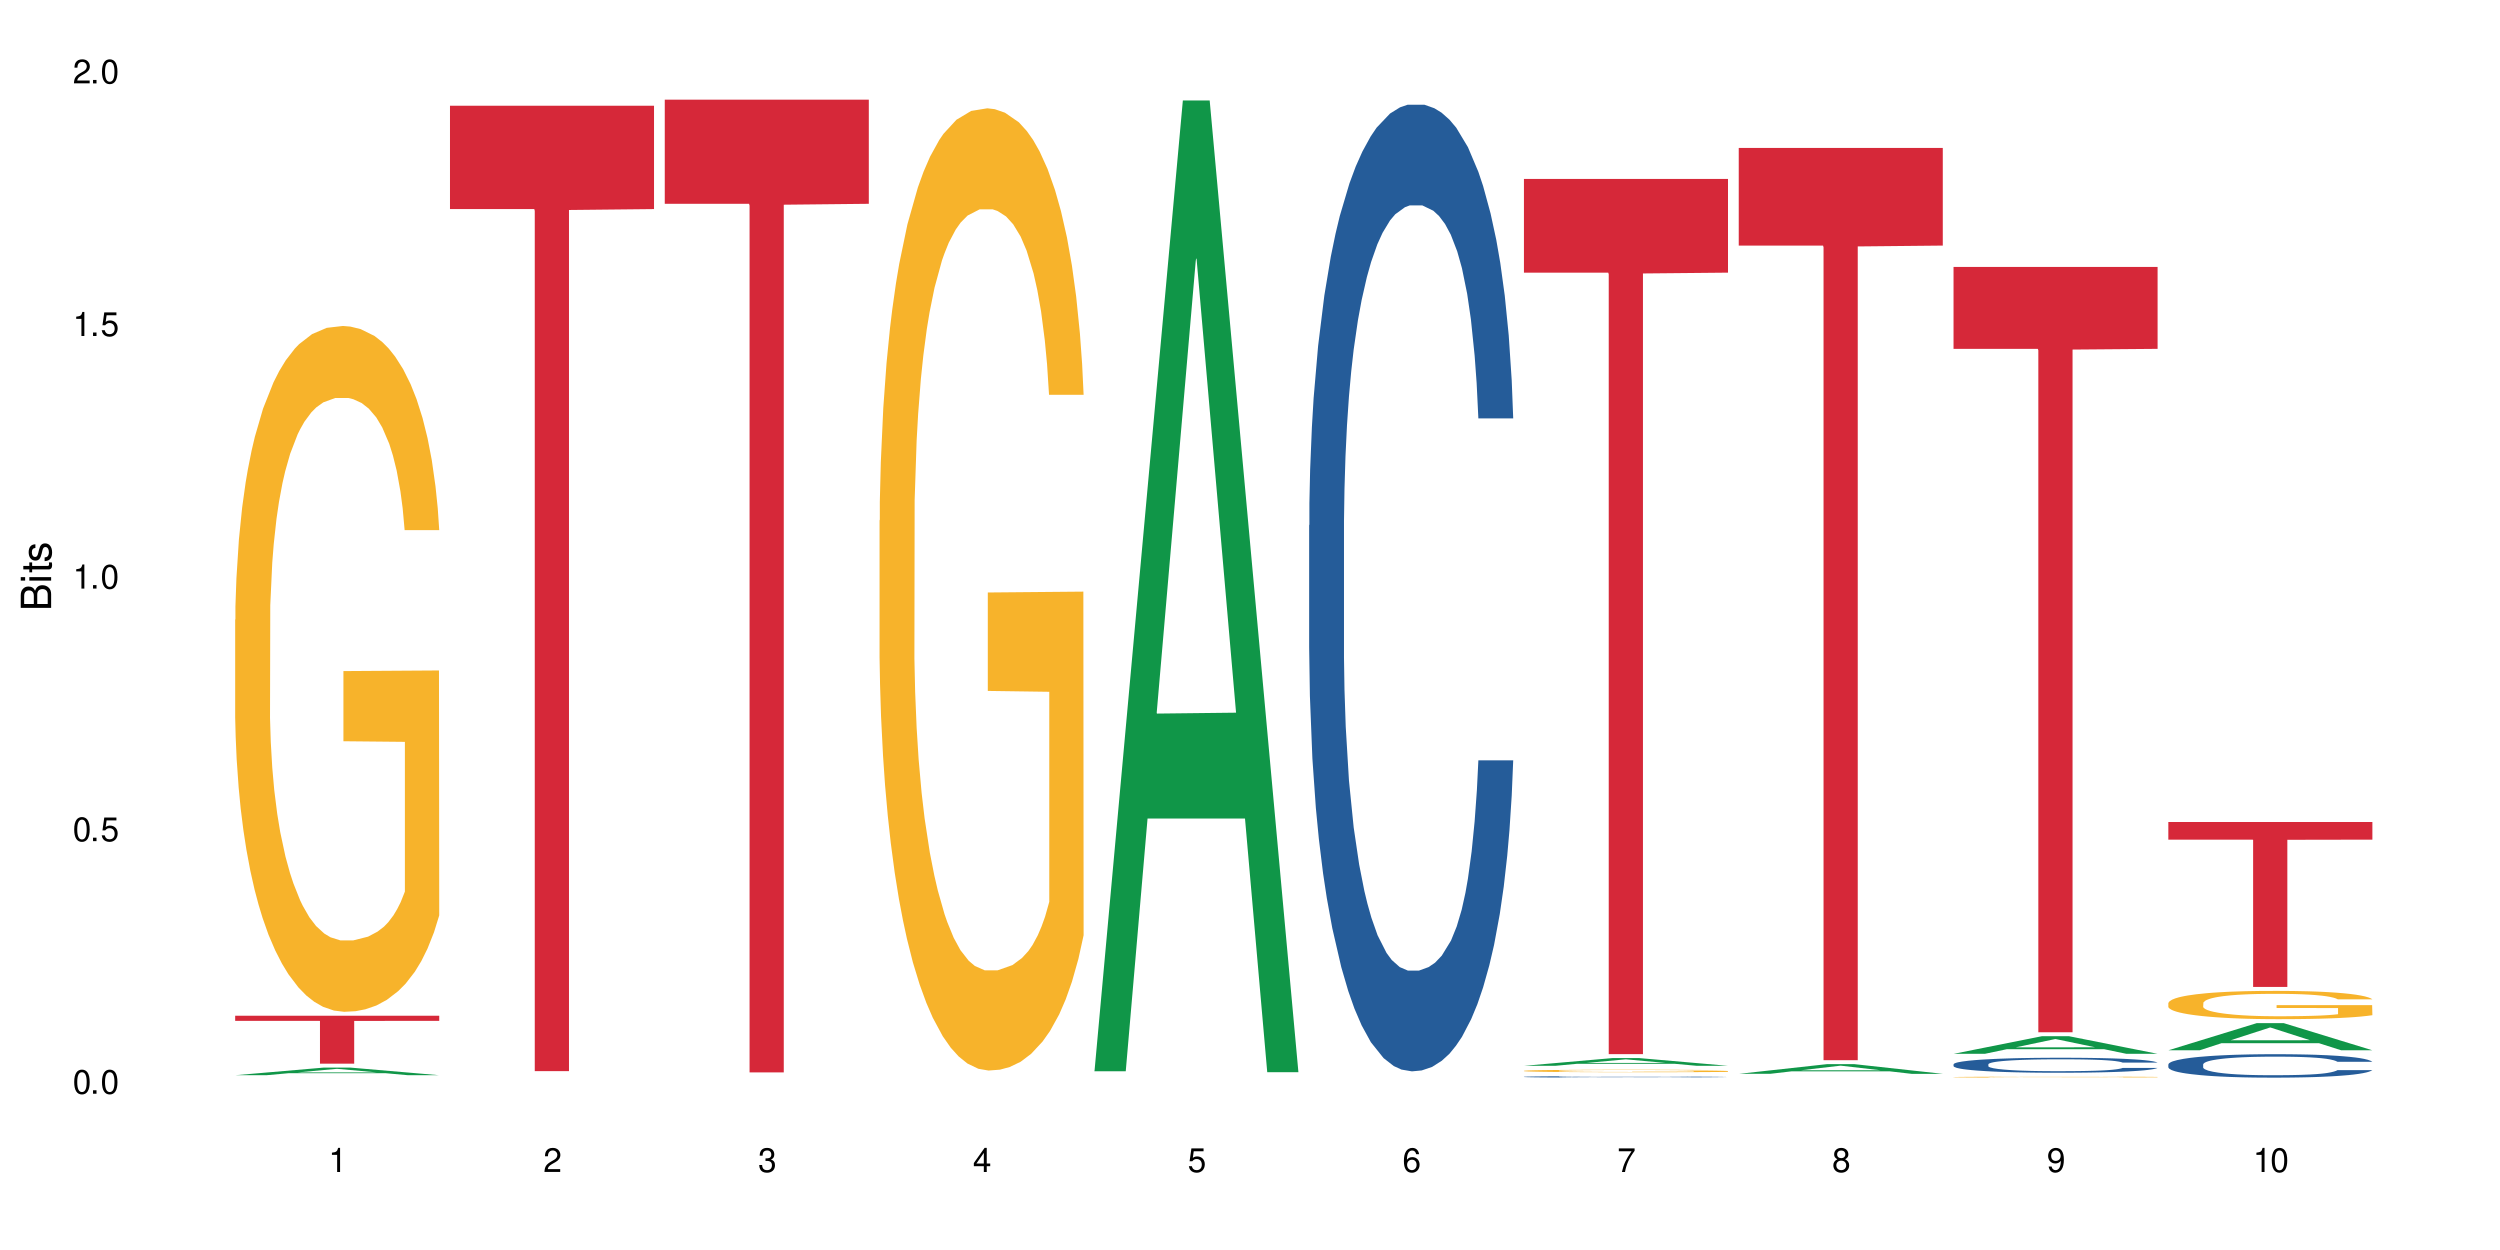
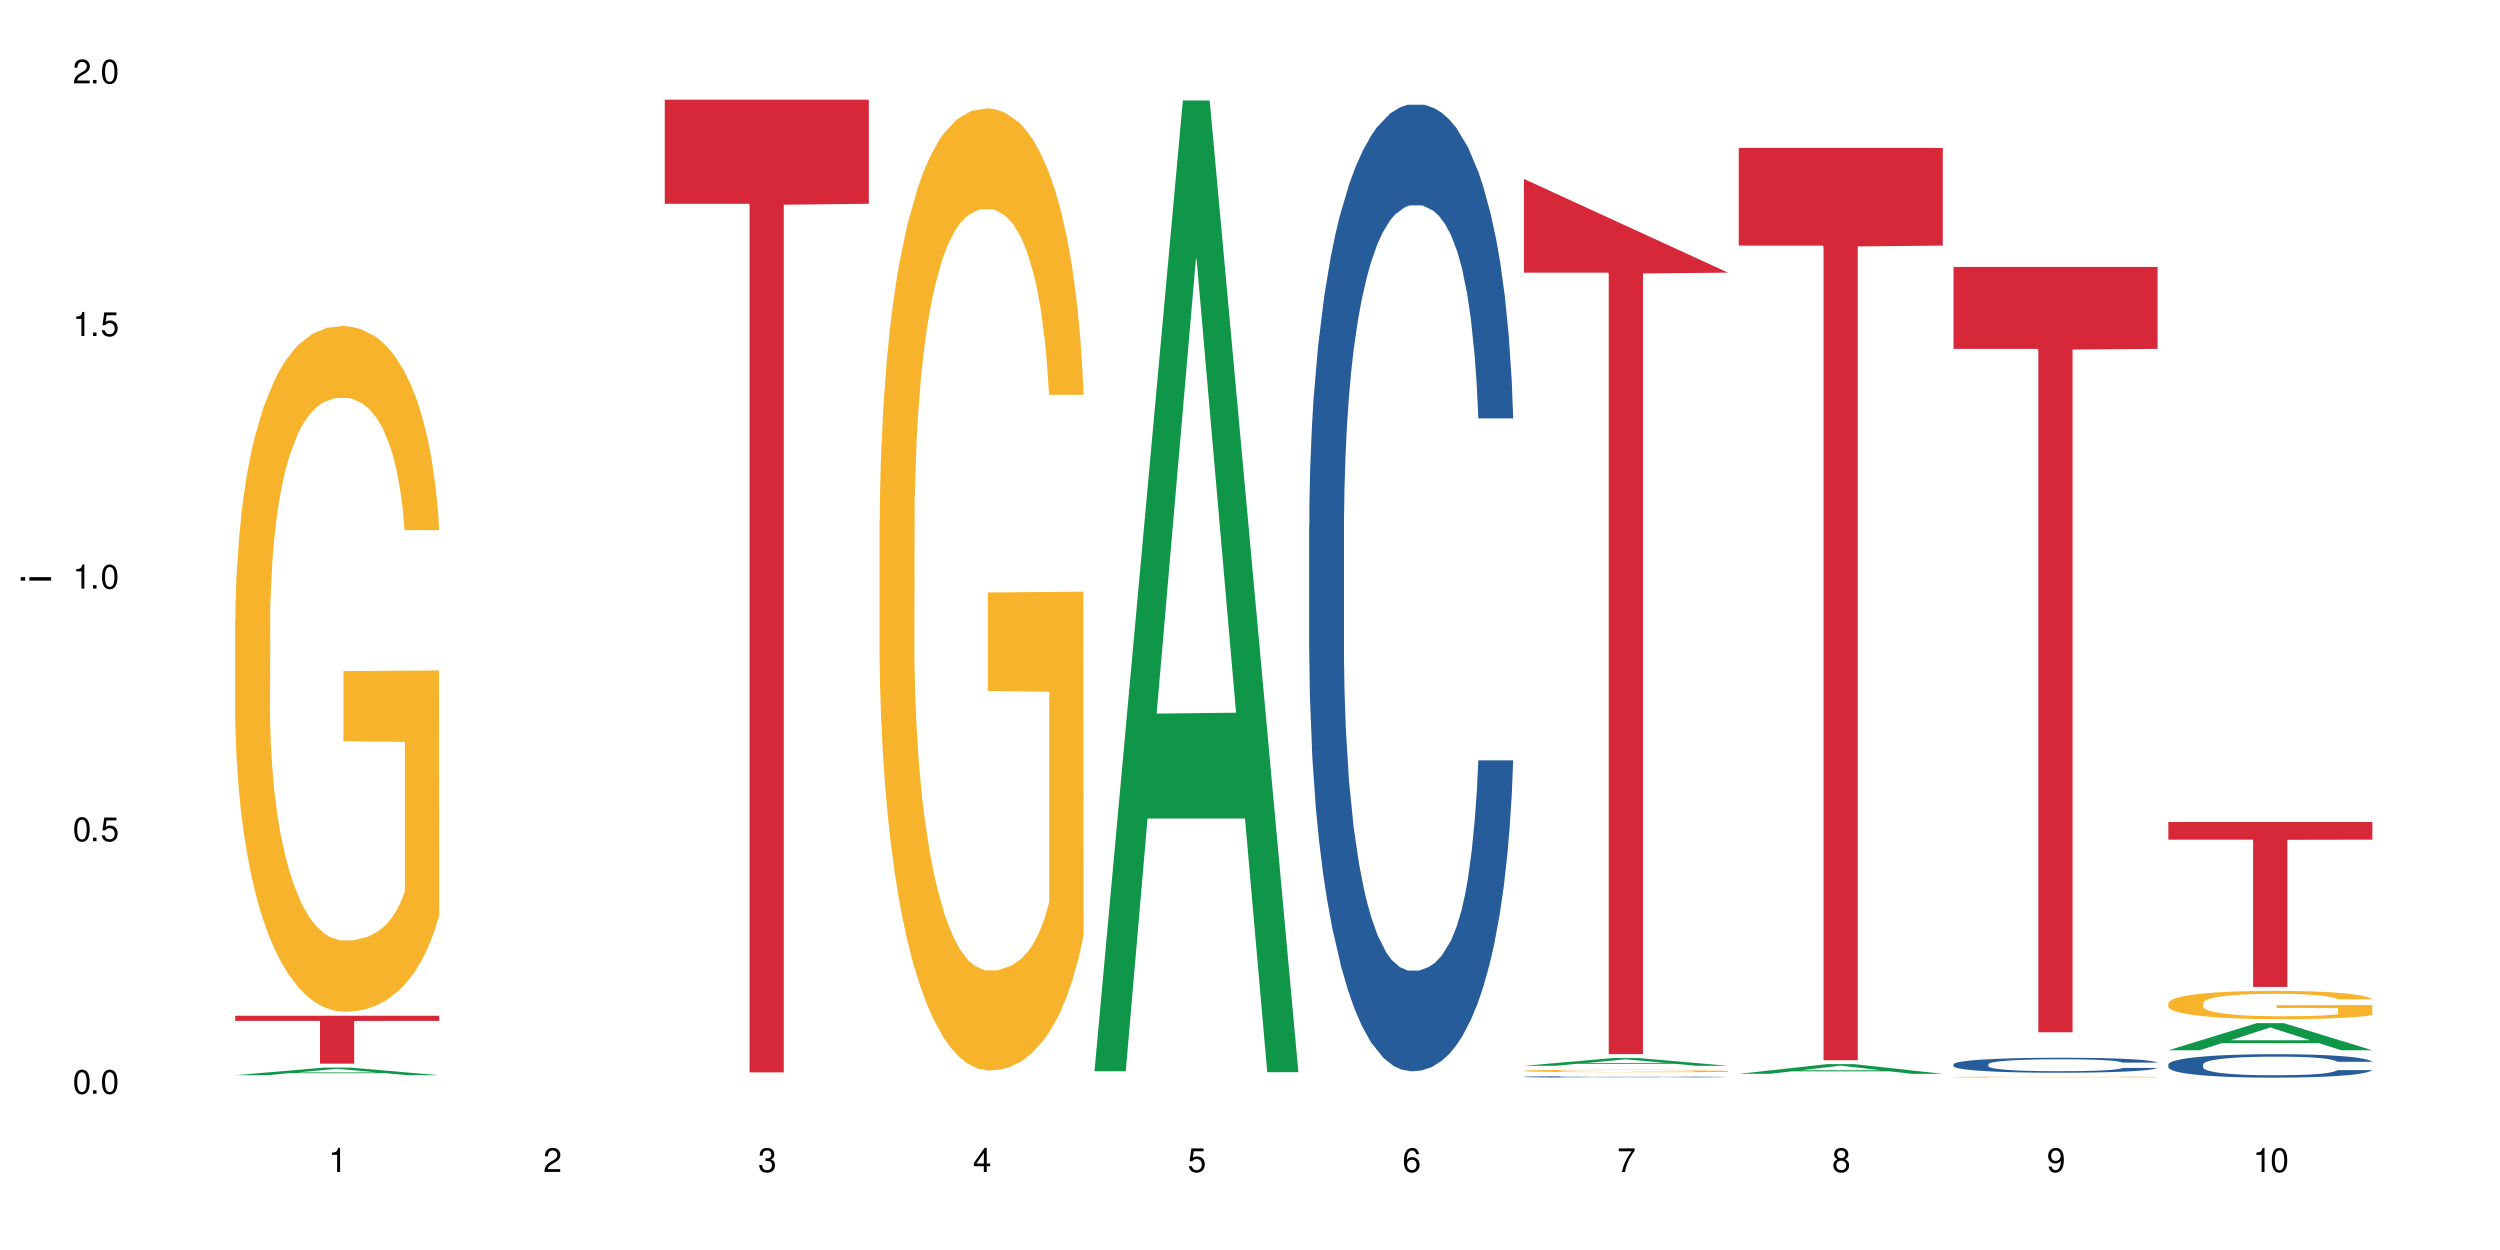
<svg xmlns="http://www.w3.org/2000/svg" xmlns:xlink="http://www.w3.org/1999/xlink" width="720" height="360" viewBox="0 0 720 360">
  <defs>
    <g>
      <g id="glyph-0-0">
</g>
      <g id="glyph-0-1">
        <path d="M 2.641 -6.938 C 2 -6.938 1.422 -6.656 1.078 -6.172 C 0.641 -5.562 0.406 -4.641 0.406 -3.359 C 0.406 -1.016 1.188 0.219 2.641 0.219 C 4.078 0.219 4.859 -1.016 4.859 -3.297 C 4.859 -4.641 4.656 -5.547 4.203 -6.172 C 3.844 -6.656 3.281 -6.938 2.641 -6.938 Z M 2.641 -6.188 C 3.547 -6.188 4 -5.25 4 -3.375 C 4 -1.406 3.562 -0.484 2.625 -0.484 C 1.734 -0.484 1.281 -1.438 1.281 -3.344 C 1.281 -5.25 1.734 -6.188 2.641 -6.188 Z M 2.641 -6.188 " />
      </g>
      <g id="glyph-0-2">
        <path d="M 1.828 -1 L 0.828 -1 L 0.828 0 L 1.828 0 Z M 1.828 -1 " />
      </g>
      <g id="glyph-0-3">
        <path d="M 4.562 -6.797 L 1.062 -6.797 L 0.547 -3.094 L 1.328 -3.094 C 1.719 -3.562 2.047 -3.734 2.578 -3.734 C 3.484 -3.734 4.062 -3.109 4.062 -2.094 C 4.062 -1.125 3.484 -0.531 2.578 -0.531 C 1.828 -0.531 1.375 -0.906 1.188 -1.672 L 0.328 -1.672 C 0.453 -1.109 0.547 -0.844 0.75 -0.594 C 1.125 -0.078 1.828 0.219 2.594 0.219 C 3.969 0.219 4.922 -0.781 4.922 -2.219 C 4.922 -3.562 4.031 -4.484 2.719 -4.484 C 2.25 -4.484 1.859 -4.359 1.469 -4.062 L 1.734 -5.969 L 4.562 -5.969 Z M 4.562 -6.797 " />
      </g>
      <g id="glyph-0-4">
        <path d="M 2.484 -4.938 L 2.484 0 L 3.328 0 L 3.328 -6.938 L 2.766 -6.938 C 2.469 -5.875 2.281 -5.734 0.984 -5.562 L 0.984 -4.938 Z M 2.484 -4.938 " />
      </g>
      <g id="glyph-0-5">
        <path d="M 4.859 -0.828 L 1.281 -0.828 C 1.359 -1.406 1.672 -1.781 2.5 -2.281 L 3.469 -2.828 C 4.406 -3.344 4.906 -4.062 4.906 -4.906 C 4.906 -5.484 4.672 -6.031 4.266 -6.406 C 3.859 -6.766 3.375 -6.938 2.719 -6.938 C 1.859 -6.938 1.219 -6.625 0.844 -6.031 C 0.609 -5.672 0.5 -5.234 0.484 -4.531 L 1.328 -4.531 C 1.359 -5.016 1.406 -5.281 1.531 -5.516 C 1.75 -5.938 2.188 -6.203 2.703 -6.203 C 3.469 -6.203 4.031 -5.641 4.031 -4.891 C 4.031 -4.344 3.719 -3.859 3.125 -3.516 L 2.234 -3 C 0.812 -2.172 0.406 -1.531 0.328 -0.016 L 4.859 -0.016 Z M 4.859 -0.828 " />
      </g>
      <g id="glyph-0-6">
        <path d="M 2.125 -3.188 L 2.578 -3.188 C 3.5 -3.188 3.984 -2.766 3.984 -1.922 C 3.984 -1.062 3.469 -0.531 2.594 -0.531 C 1.656 -0.531 1.203 -1 1.156 -2.016 L 0.312 -2.016 C 0.344 -1.453 0.438 -1.094 0.609 -0.781 C 0.953 -0.109 1.625 0.219 2.547 0.219 C 3.953 0.219 4.859 -0.625 4.859 -1.938 C 4.859 -2.828 4.516 -3.297 3.703 -3.594 C 4.344 -3.844 4.656 -4.328 4.656 -5.031 C 4.656 -6.219 3.875 -6.938 2.578 -6.938 C 1.203 -6.938 0.484 -6.172 0.453 -4.703 L 1.297 -4.703 C 1.312 -5.125 1.344 -5.359 1.453 -5.578 C 1.641 -5.969 2.062 -6.203 2.594 -6.203 C 3.344 -6.203 3.797 -5.75 3.797 -5 C 3.797 -4.516 3.609 -4.219 3.25 -4.047 C 3.016 -3.953 2.703 -3.922 2.125 -3.906 Z M 2.125 -3.188 " />
      </g>
      <g id="glyph-0-7">
        <path d="M 3.141 -1.672 L 3.141 0 L 3.984 0 L 3.984 -1.672 L 4.984 -1.672 L 4.984 -2.438 L 3.984 -2.438 L 3.984 -6.938 L 3.359 -6.938 L 0.266 -2.578 L 0.266 -1.672 Z M 3.141 -2.438 L 1 -2.438 L 3.141 -5.5 Z M 3.141 -2.438 " />
      </g>
      <g id="glyph-0-8">
        <path d="M 4.781 -5.125 C 4.609 -6.266 3.891 -6.938 2.844 -6.938 C 2.094 -6.938 1.422 -6.578 1.031 -5.953 C 0.594 -5.266 0.406 -4.422 0.406 -3.172 C 0.406 -2 0.578 -1.25 0.984 -0.641 C 1.359 -0.078 1.953 0.219 2.703 0.219 C 3.984 0.219 4.922 -0.75 4.922 -2.094 C 4.922 -3.375 4.062 -4.281 2.844 -4.281 C 2.172 -4.281 1.641 -4.031 1.281 -3.516 C 1.281 -5.234 1.828 -6.188 2.797 -6.188 C 3.391 -6.188 3.797 -5.797 3.938 -5.125 Z M 2.734 -3.531 C 3.547 -3.531 4.062 -2.953 4.062 -2.031 C 4.062 -1.156 3.484 -0.531 2.703 -0.531 C 1.922 -0.531 1.328 -1.188 1.328 -2.078 C 1.328 -2.938 1.906 -3.531 2.734 -3.531 Z M 2.734 -3.531 " />
      </g>
      <g id="glyph-0-9">
        <path d="M 4.984 -6.797 L 0.438 -6.797 L 0.438 -5.969 L 4.109 -5.969 C 2.5 -3.656 1.828 -2.234 1.328 0 L 2.219 0 C 2.594 -2.172 3.453 -4.047 4.984 -6.094 Z M 4.984 -6.797 " />
      </g>
      <g id="glyph-0-10">
        <path d="M 3.75 -3.656 C 4.469 -4.094 4.688 -4.438 4.688 -5.078 C 4.688 -6.172 3.844 -6.938 2.641 -6.938 C 1.438 -6.938 0.594 -6.172 0.594 -5.094 C 0.594 -4.438 0.812 -4.094 1.516 -3.656 C 0.734 -3.266 0.359 -2.703 0.359 -1.922 C 0.359 -0.656 1.281 0.219 2.641 0.219 C 3.984 0.219 4.922 -0.656 4.922 -1.922 C 4.922 -2.703 4.531 -3.266 3.75 -3.656 Z M 2.641 -6.188 C 3.359 -6.188 3.812 -5.75 3.812 -5.062 C 3.812 -4.406 3.344 -3.984 2.641 -3.984 C 1.922 -3.984 1.453 -4.406 1.453 -5.078 C 1.453 -5.75 1.922 -6.188 2.641 -6.188 Z M 2.641 -3.266 C 3.484 -3.266 4.062 -2.719 4.062 -1.906 C 4.062 -1.078 3.484 -0.531 2.625 -0.531 C 1.797 -0.531 1.219 -1.094 1.219 -1.906 C 1.219 -2.719 1.781 -3.266 2.641 -3.266 Z M 2.641 -3.266 " />
      </g>
      <g id="glyph-0-11">
        <path d="M 0.516 -1.578 C 0.672 -0.453 1.406 0.219 2.438 0.219 C 3.188 0.219 3.859 -0.141 4.266 -0.766 C 4.688 -1.453 4.891 -2.297 4.891 -3.547 C 4.891 -4.719 4.703 -5.453 4.312 -6.078 C 3.938 -6.641 3.344 -6.938 2.594 -6.938 C 1.297 -6.938 0.359 -5.969 0.359 -4.625 C 0.359 -3.344 1.234 -2.453 2.453 -2.453 C 3.094 -2.453 3.578 -2.672 4.016 -3.203 C 4 -1.484 3.469 -0.531 2.5 -0.531 C 1.906 -0.531 1.484 -0.906 1.359 -1.578 Z M 2.578 -6.203 C 3.375 -6.203 3.969 -5.531 3.969 -4.641 C 3.969 -3.797 3.391 -3.188 2.547 -3.188 C 1.734 -3.188 1.234 -3.766 1.234 -4.688 C 1.234 -5.562 1.797 -6.203 2.578 -6.203 Z M 2.578 -6.203 " />
      </g>
      <g id="glyph-1-0">
</g>
      <g id="glyph-1-1">
-         <path d="M 0 -0.953 L 0 -4.891 C 0 -5.719 -0.234 -6.344 -0.734 -6.797 C -1.188 -7.234 -1.812 -7.469 -2.5 -7.469 C -3.547 -7.469 -4.188 -7 -4.625 -5.875 C -4.984 -6.688 -5.625 -7.094 -6.531 -7.094 C -7.172 -7.094 -7.734 -6.859 -8.141 -6.391 C -8.562 -5.922 -8.75 -5.344 -8.75 -4.5 L -8.75 -0.953 Z M -4.984 -2.062 L -7.766 -2.062 L -7.766 -4.219 C -7.766 -4.844 -7.688 -5.203 -7.453 -5.5 C -7.219 -5.812 -6.859 -5.969 -6.375 -5.969 C -5.891 -5.969 -5.531 -5.812 -5.297 -5.5 C -5.062 -5.203 -4.984 -4.844 -4.984 -4.219 Z M -0.984 -2.062 L -4 -2.062 L -4 -4.781 C -4 -5.766 -3.438 -6.359 -2.484 -6.359 C -1.547 -6.359 -0.984 -5.766 -0.984 -4.781 Z M -0.984 -2.062 " />
-       </g>
+         </g>
      <g id="glyph-1-2">
        <path d="M -6.281 -1.797 L -6.281 -0.797 L 0 -0.797 L 0 -1.797 Z M -8.75 -1.797 L -8.75 -0.797 L -7.484 -0.797 L -7.484 -1.797 Z M -8.75 -1.797 " />
      </g>
      <g id="glyph-1-3">
-         <path d="M -6.281 -3.047 L -6.281 -2.016 L -8.016 -2.016 L -8.016 -1.016 L -6.281 -1.016 L -6.281 -0.172 L -5.469 -0.172 L -5.469 -1.016 L -0.719 -1.016 C -0.078 -1.016 0.281 -1.453 0.281 -2.234 C 0.281 -2.5 0.25 -2.719 0.188 -3.047 L -0.641 -3.047 C -0.609 -2.906 -0.594 -2.766 -0.594 -2.562 C -0.594 -2.141 -0.719 -2.016 -1.156 -2.016 L -5.469 -2.016 L -5.469 -3.047 Z M -6.281 -3.047 " />
-       </g>
+         </g>
      <g id="glyph-1-4">
-         <path d="M -4.531 -5.25 C -5.766 -5.25 -6.469 -4.422 -6.469 -2.969 C -6.469 -1.516 -5.719 -0.562 -4.547 -0.562 C -3.562 -0.562 -3.094 -1.062 -2.734 -2.562 L -2.516 -3.484 C -2.344 -4.188 -2.094 -4.469 -1.641 -4.469 C -1.047 -4.469 -0.641 -3.875 -0.641 -3 C -0.641 -2.453 -0.797 -2 -1.062 -1.75 C -1.25 -1.594 -1.422 -1.531 -1.875 -1.469 L -1.875 -0.406 C -0.422 -0.453 0.281 -1.266 0.281 -2.922 C 0.281 -4.5 -0.5 -5.516 -1.719 -5.516 C -2.656 -5.516 -3.172 -4.984 -3.469 -3.734 L -3.703 -2.766 C -3.891 -1.953 -4.156 -1.609 -4.594 -1.609 C -5.188 -1.609 -5.547 -2.125 -5.547 -2.938 C -5.547 -3.75 -5.203 -4.172 -4.531 -4.203 Z M -4.531 -5.25 " />
-       </g>
+         </g>
    </g>
  </defs>
  <rect x="-72" y="-36" width="864" height="432" fill="rgb(100%, 100%, 100%)" fill-opacity="1" />
  <path fill-rule="nonzero" fill="rgb(6.275%, 58.824%, 28.235%)" fill-opacity="1" d="M 67.73 309.66 L 67.793 309.66 L 93.223 307.469 L 100.945 307.469 L 126.5 309.664 L 117.52 309.664 L 111.117 309.09 L 83.051 309.09 L 76.773 309.66 L 67.73 309.66 L 85.75 308.855 L 108.543 308.852 L 97.176 307.828 L 97.051 307.824 L 96.926 307.832 L 85.688 308.852 L 85.75 308.855 Z M 67.73 309.66 " />
  <path fill-rule="nonzero" fill="rgb(96.863%, 70.196%, 16.863%)" fill-opacity="1" d="M 67.73 178.48 L 67.801 178.301 L 67.801 174.691 L 68.09 166.574 L 68.805 155.391 L 69.738 146.191 L 70.742 138.973 L 71.387 135.188 L 72.461 129.773 L 73.395 125.805 L 75.758 117.688 L 78.77 110.113 L 80.418 106.863 L 82.281 103.797 L 84.93 100.371 L 86.148 99.109 L 89.875 96.223 L 94.105 94.418 L 98.762 93.879 L 100.914 94.059 L 103.852 94.777 L 107.863 96.762 L 110.16 98.566 L 111.949 100.371 L 113.812 102.715 L 116.105 106.324 L 118.258 110.652 L 119.977 114.984 L 121.695 120.395 L 123.129 126.168 L 124.348 132.48 L 125.422 140.059 L 126.07 146.371 L 126.5 152.684 L 116.535 152.684 L 115.965 146.371 L 115.32 141.5 L 114.242 135.547 L 113.168 131.219 L 112.094 127.789 L 110.086 123.102 L 108.367 120.215 L 106.215 117.688 L 104.137 116.066 L 101.773 114.984 L 100.34 114.621 L 96.543 114.621 L 93.102 115.883 L 91.094 117.328 L 89.66 118.77 L 87.656 121.477 L 86.438 123.641 L 85.719 125.086 L 83.57 130.676 L 82.137 135.727 L 81.348 139.156 L 80.344 144.566 L 79.629 149.438 L 78.84 156.652 L 78.41 162.062 L 77.836 174.332 L 77.766 206.801 L 77.98 213.656 L 78.41 221.051 L 78.984 227.547 L 79.844 234.398 L 80.703 239.633 L 82.207 246.668 L 83.496 251.355 L 84.5 254.422 L 86.438 259.293 L 87.227 260.918 L 89.09 264.164 L 91.023 266.691 L 93.387 268.855 L 95.18 269.938 L 98.047 270.84 L 101.703 270.84 L 106 269.758 L 108.727 268.312 L 110.59 266.871 L 111.809 265.609 L 113.312 263.625 L 114.387 261.82 L 115.391 259.836 L 116.609 256.77 L 116.609 213.656 L 98.906 213.477 L 98.906 193.273 L 126.426 193.09 L 126.5 263.625 L 124.992 268.492 L 123.129 273.184 L 121.34 276.793 L 119.477 279.859 L 116.824 283.285 L 114.672 285.449 L 111.375 287.977 L 108.367 289.598 L 105.215 290.68 L 102.418 291.223 L 99.121 291.402 L 96.184 291.043 L 93.031 289.961 L 90.52 288.516 L 88.227 286.715 L 85.934 284.367 L 83.066 280.578 L 81.203 277.512 L 79.27 273.727 L 77.336 269.215 L 75.613 264.344 L 74.469 260.555 L 73.32 256.227 L 72.102 250.816 L 70.957 244.684 L 70.098 239.09 L 69.309 232.777 L 68.734 226.824 L 68.16 218.707 L 67.875 212.211 L 67.73 206.621 Z M 67.73 178.48 " />
  <path fill-rule="nonzero" fill="rgb(83.922%, 15.686%, 22.353%)" fill-opacity="1" d="M 67.73 292.535 L 126.5 292.535 L 126.5 294.012 L 102.008 294.023 L 102.008 306.34 L 92.152 306.34 L 92.152 294.039 L 92.008 294.012 L 67.73 294.012 Z M 67.73 292.535 " />
-   <path fill-rule="nonzero" fill="rgb(83.922%, 15.686%, 22.353%)" fill-opacity="1" d="M 129.594 30.453 L 188.359 30.453 L 188.359 60.215 L 163.867 60.477 L 163.867 308.492 L 154.012 308.492 L 154.012 60.738 L 153.871 60.215 L 129.594 60.215 Z M 129.594 30.453 " />
  <path fill-rule="nonzero" fill="rgb(83.922%, 15.686%, 22.353%)" fill-opacity="1" d="M 191.453 28.707 L 250.219 28.707 L 250.219 58.695 L 225.727 58.957 L 225.727 308.844 L 215.875 308.844 L 215.875 59.219 L 215.73 58.695 L 191.453 58.695 Z M 191.453 28.707 " />
  <path fill-rule="nonzero" fill="rgb(96.863%, 70.196%, 16.863%)" fill-opacity="1" d="M 253.312 149.887 L 253.387 149.633 L 253.387 144.57 L 253.672 133.184 L 254.387 117.492 L 255.32 104.586 L 256.324 94.461 L 256.969 89.145 L 258.043 81.555 L 258.977 75.984 L 261.34 64.598 L 264.352 53.969 L 266 49.414 L 267.863 45.109 L 270.516 40.301 L 271.73 38.531 L 275.461 34.48 L 279.688 31.949 L 284.348 31.191 L 286.496 31.445 L 289.434 32.457 L 293.449 35.238 L 295.742 37.77 L 297.531 40.301 L 299.395 43.59 L 301.691 48.652 L 303.84 54.727 L 305.559 60.801 L 307.281 68.395 L 308.715 76.492 L 309.93 85.352 L 311.008 95.98 L 311.652 104.836 L 312.082 113.695 L 302.121 113.695 L 301.547 104.836 L 300.902 98.004 L 299.824 89.652 L 298.75 83.578 L 297.676 78.77 L 295.668 72.191 L 293.949 68.141 L 291.801 64.598 L 289.723 62.32 L 287.355 60.801 L 285.922 60.297 L 282.125 60.297 L 278.684 62.066 L 276.676 64.09 L 275.242 66.117 L 273.238 69.914 L 272.02 72.949 L 271.301 74.973 L 269.152 82.82 L 267.719 89.906 L 266.93 94.715 L 265.926 102.305 L 265.211 109.141 L 264.422 119.262 L 263.992 126.855 L 263.418 144.066 L 263.348 189.621 L 263.562 199.238 L 263.992 209.613 L 264.566 218.723 L 265.426 228.34 L 266.285 235.68 L 267.789 245.551 L 269.082 252.129 L 270.082 256.434 L 272.02 263.266 L 272.809 265.543 L 274.672 270.098 L 276.605 273.645 L 278.973 276.68 L 280.762 278.199 L 283.629 279.465 L 287.285 279.465 L 291.586 277.945 L 294.309 275.922 L 296.172 273.895 L 297.391 272.125 L 298.895 269.34 L 299.969 266.809 L 300.973 264.027 L 302.191 259.723 L 302.191 199.238 L 284.488 198.984 L 284.488 170.637 L 312.008 170.387 L 312.082 269.34 L 310.578 276.172 L 308.715 282.754 L 306.922 287.816 L 305.059 292.117 L 302.406 296.926 L 300.258 299.965 L 296.961 303.508 L 293.949 305.785 L 290.797 307.301 L 288 308.062 L 284.703 308.316 L 281.766 307.809 L 278.613 306.289 L 276.105 304.266 L 273.812 301.734 L 271.516 298.445 L 268.652 293.129 L 266.789 288.828 L 264.852 283.512 L 262.918 277.188 L 261.195 270.352 L 260.051 265.039 L 258.902 258.965 L 257.684 251.371 L 256.539 242.766 L 255.68 234.922 L 254.891 226.062 L 254.316 217.711 L 253.742 206.324 L 253.457 197.211 L 253.312 189.367 Z M 253.312 149.887 " />
  <path fill-rule="nonzero" fill="rgb(6.275%, 58.824%, 28.235%)" fill-opacity="1" d="M 315.176 308.523 L 315.238 308.258 L 340.664 28.926 L 348.387 28.926 L 373.941 308.785 L 364.965 308.785 L 358.559 235.73 L 330.496 235.73 L 324.215 308.523 L 315.176 308.523 L 333.195 205.512 L 355.984 205.25 L 344.621 74.648 L 344.496 74.387 L 344.371 75.172 L 333.133 205.25 L 333.195 205.512 Z M 315.176 308.523 " />
  <path fill-rule="nonzero" fill="rgb(14.51%, 36.078%, 60%)" fill-opacity="1" d="M 377.035 151.285 L 377.105 151.031 L 377.105 144.922 L 377.32 135.254 L 377.824 123.039 L 378.324 114.641 L 379.617 99.625 L 381.406 85.121 L 383.27 73.926 L 384.633 67.309 L 385.852 62.219 L 388.645 52.805 L 390.438 47.969 L 392.371 43.641 L 394.738 39.316 L 396.457 36.773 L 400.328 32.699 L 403.195 30.918 L 405.414 30.156 L 410.219 30.156 L 413.086 31.172 L 415.164 32.445 L 417.457 34.48 L 419.391 36.773 L 422.758 42.371 L 425.77 49.496 L 427.133 53.566 L 429.281 61.457 L 430.93 69.09 L 432.078 75.707 L 433.367 85.121 L 434.512 96.574 L 435.375 109.551 L 435.805 120.492 L 425.77 120.492 L 425.27 110.312 L 424.695 102.426 L 423.621 91.992 L 422.543 84.613 L 421.039 77.234 L 419.68 72.398 L 417.816 67.562 L 416.168 64.508 L 414.445 62.219 L 412.797 60.691 L 409.645 59.164 L 405.988 59.164 L 404.629 59.676 L 401.832 61.711 L 400.328 63.492 L 398.176 67.055 L 396.672 70.363 L 394.879 75.453 L 393.664 79.777 L 392.156 86.395 L 391.082 92.246 L 389.863 100.645 L 389.148 107.008 L 388.504 114.133 L 387.93 122.527 L 387.5 131.438 L 387.211 140.852 L 387.07 150.012 L 387.07 189.457 L 387.211 198.617 L 387.57 209.305 L 388.504 224.828 L 389.863 238.316 L 391.441 249.004 L 392.945 256.637 L 393.805 260.199 L 394.953 264.27 L 396.742 269.359 L 399.324 274.449 L 400.828 276.484 L 403.121 278.52 L 405.488 279.539 L 408.641 279.539 L 411.438 278.52 L 413.301 277.25 L 415.234 275.215 L 417.887 270.887 L 419.535 266.816 L 420.969 261.98 L 422.043 257.145 L 422.758 253.074 L 423.836 245.184 L 424.695 236.535 L 425.34 227.625 L 425.77 218.977 L 435.805 218.977 L 435.375 229.152 L 434.727 239.078 L 434.082 246.457 L 433.078 255.363 L 431.934 263.254 L 430.285 272.16 L 428.922 278.012 L 427.133 284.375 L 425.484 289.211 L 423.691 293.535 L 421.039 298.625 L 419.32 301.168 L 417.457 303.461 L 415.234 305.496 L 412.438 307.277 L 409.43 308.293 L 406.633 308.551 L 403.625 308.039 L 401.402 307.023 L 398.465 304.73 L 394.809 300.152 L 392.156 295.316 L 390.078 290.48 L 388.289 285.391 L 386.281 278.52 L 383.699 267.324 L 382.125 258.672 L 381.047 251.547 L 379.832 241.621 L 378.969 232.715 L 377.969 218.465 L 377.25 200.398 L 377.035 186.402 Z M 377.035 151.285 " />
  <path fill-rule="nonzero" fill="rgb(6.275%, 58.824%, 28.235%)" fill-opacity="1" d="M 438.895 306.953 L 438.957 306.949 L 464.387 304.73 L 472.109 304.73 L 497.664 306.953 L 488.688 306.953 L 482.281 306.371 L 454.215 306.371 L 447.938 306.953 L 438.895 306.953 L 456.914 306.133 L 479.707 306.129 L 468.344 305.094 L 468.219 305.09 L 468.09 305.098 L 456.852 306.129 L 456.914 306.133 Z M 438.895 306.953 " />
  <path fill-rule="nonzero" fill="rgb(14.51%, 36.078%, 60%)" fill-opacity="1" d="M 438.895 310.121 L 438.969 310.117 L 438.969 310.109 L 439.184 310.094 L 439.684 310.074 L 440.188 310.062 L 441.477 310.039 L 443.27 310.016 L 445.133 310 L 446.492 309.988 L 447.711 309.98 L 450.508 309.965 L 452.297 309.957 L 454.234 309.953 L 456.598 309.945 L 458.316 309.941 L 462.188 309.934 L 465.055 309.93 L 472.078 309.93 L 474.945 309.934 L 477.023 309.934 L 479.316 309.938 L 481.254 309.941 L 484.621 309.949 L 487.629 309.961 L 488.992 309.969 L 491.141 309.98 L 492.789 309.992 L 493.938 310 L 495.227 310.016 L 496.375 310.035 L 497.234 310.055 L 497.664 310.07 L 487.629 310.07 L 487.129 310.055 L 486.555 310.043 L 485.48 310.027 L 484.406 310.016 L 482.898 310.004 L 481.539 309.996 L 479.676 309.988 L 478.027 309.984 L 476.309 309.98 L 474.66 309.977 L 466.488 309.977 L 463.691 309.98 L 462.188 309.98 L 460.039 309.988 L 458.535 309.992 L 456.742 310 L 455.523 310.008 L 454.02 310.02 L 452.941 310.027 L 451.727 310.039 L 451.008 310.051 L 450.363 310.062 L 449.789 310.074 L 449.359 310.09 L 449.074 310.102 L 448.93 310.117 L 448.93 310.18 L 449.074 310.195 L 449.43 310.211 L 450.363 310.234 L 451.727 310.254 L 453.301 310.273 L 454.805 310.285 L 455.668 310.289 L 456.812 310.297 L 458.605 310.305 L 461.184 310.312 L 462.691 310.316 L 464.984 310.316 L 467.348 310.32 L 470.5 310.32 L 473.297 310.316 L 475.16 310.316 L 477.094 310.312 L 479.746 310.305 L 481.395 310.301 L 482.828 310.293 L 483.902 310.285 L 484.621 310.277 L 485.695 310.266 L 486.555 310.254 L 487.199 310.238 L 487.629 310.227 L 497.664 310.227 L 497.234 310.242 L 496.59 310.258 L 495.945 310.27 L 494.941 310.281 L 493.793 310.293 L 492.145 310.309 L 490.785 310.316 L 488.992 310.328 L 487.344 310.336 L 485.551 310.34 L 482.898 310.352 L 481.18 310.355 L 479.316 310.355 L 477.094 310.359 L 474.301 310.363 L 463.262 310.363 L 460.324 310.359 L 456.668 310.352 L 454.02 310.344 L 451.941 310.336 L 450.148 310.328 L 448.141 310.316 L 445.562 310.301 L 443.984 310.289 L 442.91 310.277 L 441.691 310.262 L 440.832 310.246 L 439.828 310.223 L 439.109 310.195 L 438.895 310.176 Z M 438.895 310.121 " />
  <path fill-rule="nonzero" fill="rgb(96.863%, 70.196%, 16.863%)" fill-opacity="1" d="M 438.895 308.391 L 438.969 308.391 L 438.969 308.379 L 439.254 308.348 L 439.973 308.309 L 440.902 308.273 L 441.906 308.246 L 443.625 308.215 L 444.559 308.199 L 446.922 308.172 L 449.934 308.145 L 451.582 308.133 L 453.445 308.121 L 456.098 308.109 L 457.316 308.105 L 461.043 308.094 L 465.27 308.086 L 472.078 308.086 L 475.016 308.09 L 479.031 308.094 L 481.324 308.102 L 483.117 308.109 L 484.98 308.117 L 487.273 308.129 L 489.422 308.145 L 491.141 308.16 L 492.863 308.18 L 494.297 308.203 L 495.516 308.223 L 496.59 308.25 L 497.234 308.273 L 497.664 308.297 L 487.703 308.297 L 487.129 308.273 L 486.484 308.258 L 485.41 308.234 L 484.332 308.219 L 483.258 308.207 L 481.254 308.191 L 479.531 308.18 L 477.383 308.172 L 475.305 308.164 L 472.938 308.16 L 467.707 308.16 L 464.266 308.164 L 462.262 308.168 L 460.828 308.176 L 458.82 308.184 L 457.602 308.191 L 456.887 308.199 L 454.734 308.219 L 453.301 308.234 L 452.512 308.25 L 451.512 308.27 L 450.793 308.285 L 450.004 308.312 L 449.574 308.332 L 449 308.375 L 448.93 308.492 L 449.145 308.52 L 449.574 308.543 L 450.148 308.566 L 451.008 308.594 L 451.867 308.613 L 453.375 308.637 L 454.664 308.656 L 455.668 308.664 L 457.602 308.684 L 458.391 308.688 L 460.254 308.699 L 462.188 308.711 L 464.555 308.719 L 466.344 308.723 L 469.211 308.727 L 472.867 308.727 L 477.168 308.723 L 479.891 308.715 L 481.754 308.711 L 482.973 308.707 L 484.477 308.699 L 485.551 308.691 L 486.555 308.684 L 487.773 308.676 L 487.773 308.52 L 470.07 308.516 L 470.07 308.445 L 497.594 308.445 L 497.664 308.699 L 496.16 308.715 L 494.297 308.734 L 492.504 308.746 L 490.641 308.758 L 487.988 308.77 L 485.84 308.777 L 482.543 308.785 L 479.531 308.793 L 476.379 308.797 L 473.582 308.797 L 470.285 308.801 L 467.348 308.797 L 464.195 308.793 L 461.688 308.789 L 457.102 308.773 L 454.234 308.762 L 452.371 308.75 L 450.434 308.734 L 448.5 308.719 L 446.781 308.703 L 444.484 308.672 L 443.27 308.652 L 442.121 308.629 L 441.262 308.609 L 440.473 308.586 L 439.898 308.566 L 439.328 308.535 L 439.039 308.512 L 438.895 308.492 Z M 438.895 308.391 " />
-   <path fill-rule="nonzero" fill="rgb(83.922%, 15.686%, 22.353%)" fill-opacity="1" d="M 438.895 51.539 L 497.664 51.539 L 497.664 78.52 L 473.172 78.758 L 473.172 303.598 L 463.316 303.598 L 463.316 78.996 L 463.176 78.52 L 438.895 78.52 Z M 438.895 51.539 " />
+   <path fill-rule="nonzero" fill="rgb(83.922%, 15.686%, 22.353%)" fill-opacity="1" d="M 438.895 51.539 L 497.664 78.52 L 473.172 78.758 L 473.172 303.598 L 463.316 303.598 L 463.316 78.996 L 463.176 78.52 L 438.895 78.52 Z M 438.895 51.539 " />
  <path fill-rule="nonzero" fill="rgb(6.275%, 58.824%, 28.235%)" fill-opacity="1" d="M 500.758 309.262 L 500.82 309.262 L 526.25 306.465 L 533.973 306.465 L 559.523 309.266 L 550.547 309.266 L 544.141 308.535 L 516.078 308.535 L 509.797 309.262 L 500.758 309.262 L 518.777 308.23 L 541.566 308.23 L 530.203 306.922 L 530.078 306.918 L 529.953 306.926 L 518.715 308.23 L 518.777 308.23 Z M 500.758 309.262 " />
  <path fill-rule="nonzero" fill="rgb(83.922%, 15.686%, 22.353%)" fill-opacity="1" d="M 500.758 42.605 L 559.523 42.605 L 559.523 70.727 L 535.031 70.973 L 535.031 305.332 L 525.18 305.332 L 525.18 71.219 L 525.035 70.727 L 500.758 70.727 Z M 500.758 42.605 " />
-   <path fill-rule="nonzero" fill="rgb(6.275%, 58.824%, 28.235%)" fill-opacity="1" d="M 562.617 303.496 L 562.68 303.492 L 588.109 298.422 L 595.832 298.422 L 621.387 303.5 L 612.406 303.5 L 606.004 302.176 L 577.938 302.176 L 571.66 303.496 L 562.617 303.496 L 580.637 301.625 L 603.43 301.621 L 592.066 299.254 L 591.938 299.246 L 591.812 299.262 L 580.574 301.621 L 580.637 301.625 Z M 562.617 303.496 " />
  <path fill-rule="nonzero" fill="rgb(14.51%, 36.078%, 60%)" fill-opacity="1" d="M 562.617 306.512 L 562.691 306.508 L 562.691 306.414 L 562.906 306.262 L 563.406 306.074 L 563.906 305.941 L 565.199 305.711 L 566.988 305.484 L 568.852 305.312 L 570.215 305.207 L 571.434 305.129 L 574.227 304.984 L 576.02 304.906 L 577.953 304.84 L 580.32 304.773 L 582.039 304.734 L 585.91 304.672 L 588.777 304.645 L 591 304.633 L 595.801 304.633 L 598.668 304.648 L 600.746 304.668 L 603.039 304.699 L 604.973 304.734 L 608.344 304.82 L 611.352 304.93 L 612.715 304.996 L 614.863 305.117 L 616.512 305.234 L 617.66 305.34 L 618.949 305.484 L 620.098 305.66 L 620.957 305.863 L 621.387 306.035 L 611.352 306.035 L 610.852 305.875 L 610.277 305.754 L 609.203 305.59 L 608.129 305.477 L 606.621 305.363 L 605.262 305.285 L 603.398 305.211 L 601.75 305.164 L 600.027 305.129 L 598.379 305.105 L 595.227 305.082 L 591.57 305.082 L 590.211 305.09 L 587.414 305.121 L 585.91 305.148 L 583.762 305.203 L 582.254 305.254 L 580.465 305.336 L 579.246 305.402 L 577.738 305.504 L 576.664 305.594 L 575.445 305.727 L 574.73 305.824 L 574.086 305.934 L 573.512 306.066 L 573.082 306.203 L 572.793 306.348 L 572.652 306.492 L 572.652 307.105 L 572.793 307.246 L 573.152 307.41 L 574.086 307.652 L 575.445 307.863 L 577.023 308.027 L 578.527 308.145 L 579.387 308.203 L 580.535 308.266 L 582.328 308.344 L 584.906 308.422 L 586.41 308.453 L 588.707 308.484 L 591.07 308.5 L 594.223 308.5 L 597.02 308.484 L 598.883 308.465 L 600.816 308.434 L 603.469 308.367 L 605.117 308.305 L 606.551 308.23 L 607.625 308.152 L 608.344 308.09 L 609.418 307.969 L 610.277 307.836 L 610.922 307.695 L 611.352 307.562 L 621.387 307.562 L 620.957 307.719 L 620.312 307.875 L 619.664 307.988 L 618.664 308.125 L 617.516 308.25 L 615.867 308.387 L 614.504 308.477 L 612.715 308.578 L 611.066 308.652 L 609.273 308.719 L 606.621 308.797 L 604.902 308.836 L 603.039 308.871 L 600.816 308.906 L 598.023 308.934 L 595.012 308.949 L 592.219 308.953 L 589.207 308.945 L 586.984 308.93 L 584.047 308.891 L 580.391 308.82 L 577.738 308.746 L 575.66 308.672 L 573.871 308.594 L 571.863 308.484 L 569.281 308.312 L 567.707 308.176 L 566.633 308.066 L 565.414 307.914 L 564.555 307.773 L 563.551 307.555 L 562.832 307.273 L 562.617 307.055 Z M 562.617 306.512 " />
  <path fill-rule="nonzero" fill="rgb(96.863%, 70.196%, 16.863%)" fill-opacity="1" d="M 562.617 310.203 L 562.691 310.203 L 562.691 310.199 L 562.977 310.188 L 563.691 310.172 L 564.625 310.156 L 565.629 310.148 L 566.273 310.141 L 567.348 310.133 L 568.281 310.129 L 570.645 310.117 L 573.656 310.105 L 575.305 310.102 L 577.168 310.098 L 579.816 310.094 L 581.035 310.09 L 584.762 310.086 L 588.992 310.082 L 595.801 310.082 L 598.738 310.086 L 602.754 310.086 L 605.047 310.09 L 606.836 310.094 L 608.699 310.094 L 610.992 310.102 L 613.145 310.105 L 614.863 310.113 L 616.586 310.121 L 618.016 310.129 L 619.234 310.137 L 620.312 310.148 L 620.957 310.156 L 621.387 310.168 L 611.426 310.168 L 610.852 310.156 L 610.207 310.152 L 609.129 310.141 L 606.98 310.133 L 604.973 310.125 L 603.254 310.121 L 601.105 310.117 L 599.023 310.113 L 587.988 310.113 L 585.98 310.117 L 584.547 310.117 L 582.543 310.121 L 581.324 310.125 L 580.605 310.129 L 578.457 310.137 L 577.023 310.145 L 576.234 310.148 L 575.23 310.156 L 574.516 310.164 L 573.727 310.172 L 573.297 310.18 L 572.723 310.199 L 572.652 310.246 L 572.867 310.254 L 573.297 310.266 L 573.871 310.273 L 574.73 310.285 L 575.59 310.293 L 577.094 310.301 L 578.387 310.309 L 579.387 310.312 L 581.324 310.32 L 582.113 310.32 L 583.977 310.328 L 585.91 310.328 L 588.273 310.332 L 590.066 310.336 L 600.891 310.336 L 603.613 310.332 L 605.477 310.332 L 606.695 310.328 L 608.199 310.324 L 609.273 310.324 L 610.277 310.32 L 611.496 310.316 L 611.496 310.254 L 593.793 310.254 L 593.793 310.227 L 621.312 310.227 L 621.387 310.324 L 619.879 310.332 L 618.016 310.34 L 616.227 310.344 L 614.363 310.348 L 611.711 310.355 L 609.559 310.355 L 606.266 310.359 L 603.254 310.363 L 587.918 310.363 L 585.41 310.359 L 583.113 310.359 L 580.82 310.355 L 577.953 310.352 L 576.09 310.344 L 574.156 310.34 L 572.223 310.332 L 570.5 310.328 L 569.355 310.32 L 568.207 310.316 L 566.988 310.309 L 565.844 310.297 L 564.984 310.289 L 564.195 310.281 L 563.621 310.273 L 563.047 310.262 L 562.762 310.254 L 562.617 310.242 Z M 562.617 310.203 " />
  <path fill-rule="nonzero" fill="rgb(83.922%, 15.686%, 22.353%)" fill-opacity="1" d="M 562.617 76.875 L 621.387 76.875 L 621.387 100.469 L 596.895 100.676 L 596.895 297.293 L 587.039 297.293 L 587.039 100.883 L 586.895 100.469 L 562.617 100.469 Z M 562.617 76.875 " />
  <path fill-rule="nonzero" fill="rgb(6.275%, 58.824%, 28.235%)" fill-opacity="1" d="M 624.48 302.477 L 624.543 302.469 L 649.969 294.656 L 657.691 294.656 L 683.246 302.484 L 674.27 302.484 L 667.863 300.441 L 639.797 300.441 L 633.52 302.477 L 624.48 302.477 L 642.5 299.594 L 665.289 299.586 L 653.926 295.934 L 653.801 295.926 L 653.676 295.949 L 642.438 299.586 L 642.5 299.594 Z M 624.48 302.477 " />
  <path fill-rule="nonzero" fill="rgb(14.51%, 36.078%, 60%)" fill-opacity="1" d="M 624.48 306.551 L 624.551 306.547 L 624.551 306.398 L 624.766 306.164 L 625.266 305.867 L 625.77 305.664 L 627.059 305.301 L 628.852 304.949 L 630.715 304.676 L 632.074 304.516 L 633.293 304.391 L 636.09 304.164 L 637.879 304.047 L 639.816 303.941 L 642.18 303.836 L 643.902 303.773 L 647.77 303.676 L 650.637 303.633 L 652.859 303.613 L 657.66 303.613 L 660.527 303.641 L 662.605 303.672 L 664.898 303.719 L 666.836 303.773 L 670.203 303.91 L 673.215 304.082 L 674.574 304.184 L 676.727 304.375 L 678.375 304.559 L 679.52 304.719 L 680.809 304.949 L 681.957 305.227 L 682.816 305.539 L 683.246 305.805 L 673.215 305.805 L 672.711 305.559 L 672.137 305.367 L 671.062 305.113 L 669.988 304.934 L 668.484 304.758 L 667.121 304.641 L 665.258 304.523 L 663.609 304.449 L 661.891 304.391 L 660.242 304.355 L 657.086 304.316 L 653.434 304.316 L 652.07 304.332 L 649.277 304.379 L 647.77 304.422 L 645.621 304.508 L 644.117 304.59 L 642.324 304.715 L 641.105 304.816 L 639.602 304.977 L 638.527 305.121 L 637.309 305.324 L 636.59 305.477 L 635.945 305.652 L 635.371 305.855 L 634.941 306.07 L 634.656 306.297 L 634.512 306.52 L 634.512 307.477 L 634.656 307.699 L 635.016 307.957 L 635.945 308.336 L 637.309 308.66 L 638.883 308.922 L 640.391 309.105 L 641.25 309.191 L 642.395 309.293 L 644.188 309.414 L 646.766 309.539 L 648.273 309.586 L 650.566 309.637 L 652.93 309.66 L 656.086 309.66 L 658.879 309.637 L 660.742 309.605 L 662.68 309.559 L 665.328 309.453 L 666.977 309.352 L 668.41 309.234 L 669.488 309.117 L 670.203 309.02 L 671.277 308.828 L 672.137 308.617 L 672.781 308.402 L 673.215 308.191 L 683.246 308.191 L 682.816 308.441 L 682.172 308.68 L 681.527 308.859 L 680.523 309.074 L 679.375 309.266 L 677.727 309.484 L 676.367 309.625 L 674.574 309.777 L 672.926 309.895 L 671.133 310 L 668.484 310.125 L 666.762 310.188 L 664.898 310.242 L 662.68 310.293 L 659.883 310.336 L 656.871 310.359 L 654.078 310.363 L 651.066 310.352 L 648.848 310.328 L 645.906 310.273 L 642.254 310.16 L 639.602 310.043 L 637.523 309.926 L 635.73 309.805 L 633.723 309.637 L 631.145 309.367 L 629.566 309.156 L 628.492 308.984 L 627.273 308.742 L 626.414 308.527 L 625.41 308.18 L 624.695 307.742 L 624.48 307.402 Z M 624.48 306.551 " />
  <path fill-rule="nonzero" fill="rgb(96.863%, 70.196%, 16.863%)" fill-opacity="1" d="M 624.48 288.863 L 624.551 288.855 L 624.551 288.707 L 624.836 288.375 L 625.555 287.91 L 626.484 287.531 L 627.488 287.234 L 628.133 287.078 L 629.207 286.855 L 630.141 286.691 L 632.504 286.355 L 635.516 286.043 L 637.164 285.91 L 639.027 285.785 L 641.68 285.641 L 642.898 285.59 L 646.625 285.469 L 650.852 285.395 L 655.512 285.375 L 657.66 285.383 L 660.598 285.41 L 664.613 285.492 L 666.906 285.566 L 668.699 285.641 L 670.562 285.738 L 672.855 285.887 L 675.004 286.066 L 676.727 286.246 L 678.445 286.469 L 679.879 286.707 L 681.098 286.965 L 682.172 287.277 L 682.816 287.539 L 683.246 287.801 L 673.285 287.801 L 672.711 287.539 L 672.066 287.34 L 670.992 287.094 L 669.918 286.914 L 668.84 286.773 L 666.836 286.578 L 665.113 286.461 L 662.965 286.355 L 660.887 286.289 L 658.52 286.246 L 657.086 286.23 L 653.289 286.23 L 649.848 286.281 L 647.844 286.34 L 646.41 286.402 L 644.402 286.512 L 643.184 286.602 L 642.469 286.66 L 640.316 286.891 L 638.883 287.102 L 638.098 287.242 L 637.094 287.465 L 636.375 287.668 L 635.586 287.965 L 635.156 288.188 L 634.586 288.695 L 634.512 290.031 L 634.727 290.316 L 635.156 290.621 L 635.73 290.891 L 636.59 291.172 L 637.449 291.387 L 638.957 291.68 L 640.246 291.871 L 641.25 292 L 643.184 292.199 L 643.973 292.266 L 645.836 292.398 L 647.77 292.504 L 650.137 292.594 L 651.926 292.637 L 654.793 292.676 L 658.449 292.676 L 662.75 292.629 L 665.473 292.57 L 667.336 292.512 L 668.555 292.461 L 670.059 292.379 L 671.133 292.305 L 672.137 292.223 L 673.355 292.094 L 673.355 290.316 L 655.656 290.309 L 655.656 289.477 L 683.176 289.469 L 683.246 292.379 L 681.742 292.578 L 679.879 292.773 L 678.086 292.922 L 676.223 293.047 L 673.57 293.188 L 671.422 293.277 L 668.125 293.383 L 665.113 293.449 L 661.961 293.492 L 659.168 293.516 L 655.871 293.523 L 652.93 293.508 L 649.777 293.465 L 647.27 293.406 L 644.977 293.332 L 642.684 293.234 L 639.816 293.078 L 637.953 292.949 L 636.016 292.793 L 634.082 292.609 L 632.363 292.406 L 631.215 292.25 L 630.07 292.074 L 628.852 291.848 L 627.703 291.598 L 626.844 291.367 L 626.055 291.105 L 625.48 290.859 L 624.91 290.523 L 624.621 290.258 L 624.48 290.027 Z M 624.48 288.863 " />
  <path fill-rule="nonzero" fill="rgb(83.922%, 15.686%, 22.353%)" fill-opacity="1" d="M 624.48 236.73 L 683.246 236.73 L 683.246 241.816 L 658.754 241.863 L 658.754 284.242 L 648.898 284.242 L 648.898 241.906 L 648.758 241.816 L 624.48 241.816 Z M 624.48 236.73 " />
  <g fill="rgb(0%, 0%, 0%)" fill-opacity="1">
    <use xlink:href="#glyph-0-1" x="20.965" y="314.993" />
    <use xlink:href="#glyph-0-2" x="25.965" y="314.993" />
    <use xlink:href="#glyph-0-1" x="28.965" y="314.993" />
  </g>
  <g fill="rgb(0%, 0%, 0%)" fill-opacity="1">
    <use xlink:href="#glyph-0-1" x="20.965" y="242.251" />
    <use xlink:href="#glyph-0-2" x="25.965" y="242.251" />
    <use xlink:href="#glyph-0-3" x="28.965" y="242.251" />
  </g>
  <g fill="rgb(0%, 0%, 0%)" fill-opacity="1">
    <use xlink:href="#glyph-0-4" x="20.965" y="169.509" />
    <use xlink:href="#glyph-0-2" x="25.965" y="169.509" />
    <use xlink:href="#glyph-0-1" x="28.965" y="169.509" />
  </g>
  <g fill="rgb(0%, 0%, 0%)" fill-opacity="1">
    <use xlink:href="#glyph-0-4" x="20.965" y="96.767" />
    <use xlink:href="#glyph-0-2" x="25.965" y="96.767" />
    <use xlink:href="#glyph-0-3" x="28.965" y="96.767" />
  </g>
  <g fill="rgb(0%, 0%, 0%)" fill-opacity="1">
    <use xlink:href="#glyph-0-5" x="20.965" y="24.024" />
    <use xlink:href="#glyph-0-2" x="25.965" y="24.024" />
    <use xlink:href="#glyph-0-1" x="28.965" y="24.024" />
  </g>
  <g fill="rgb(0%, 0%, 0%)" fill-opacity="1">
    <use xlink:href="#glyph-0-4" x="94.613" y="337.532" />
  </g>
  <g fill="rgb(0%, 0%, 0%)" fill-opacity="1">
    <use xlink:href="#glyph-0-5" x="156.477" y="337.532" />
  </g>
  <g fill="rgb(0%, 0%, 0%)" fill-opacity="1">
    <use xlink:href="#glyph-0-6" x="218.336" y="337.532" />
  </g>
  <g fill="rgb(0%, 0%, 0%)" fill-opacity="1">
    <use xlink:href="#glyph-0-7" x="280.199" y="337.532" />
  </g>
  <g fill="rgb(0%, 0%, 0%)" fill-opacity="1">
    <use xlink:href="#glyph-0-3" x="342.059" y="337.532" />
  </g>
  <g fill="rgb(0%, 0%, 0%)" fill-opacity="1">
    <use xlink:href="#glyph-0-8" x="403.918" y="337.532" />
  </g>
  <g fill="rgb(0%, 0%, 0%)" fill-opacity="1">
    <use xlink:href="#glyph-0-9" x="465.781" y="337.532" />
  </g>
  <g fill="rgb(0%, 0%, 0%)" fill-opacity="1">
    <use xlink:href="#glyph-0-10" x="527.641" y="337.532" />
  </g>
  <g fill="rgb(0%, 0%, 0%)" fill-opacity="1">
    <use xlink:href="#glyph-0-11" x="589.5" y="337.532" />
  </g>
  <g fill="rgb(0%, 0%, 0%)" fill-opacity="1">
    <use xlink:href="#glyph-0-4" x="648.863" y="337.532" />
    <use xlink:href="#glyph-0-1" x="653.863" y="337.532" />
  </g>
  <g fill="rgb(0%, 0%, 0%)" fill-opacity="1">
    <use xlink:href="#glyph-1-1" x="14.725" y="176.012" />
    <use xlink:href="#glyph-1-2" x="14.725" y="168.012" />
    <use xlink:href="#glyph-1-3" x="14.725" y="165.012" />
    <use xlink:href="#glyph-1-4" x="14.725" y="162.012" />
  </g>
</svg>